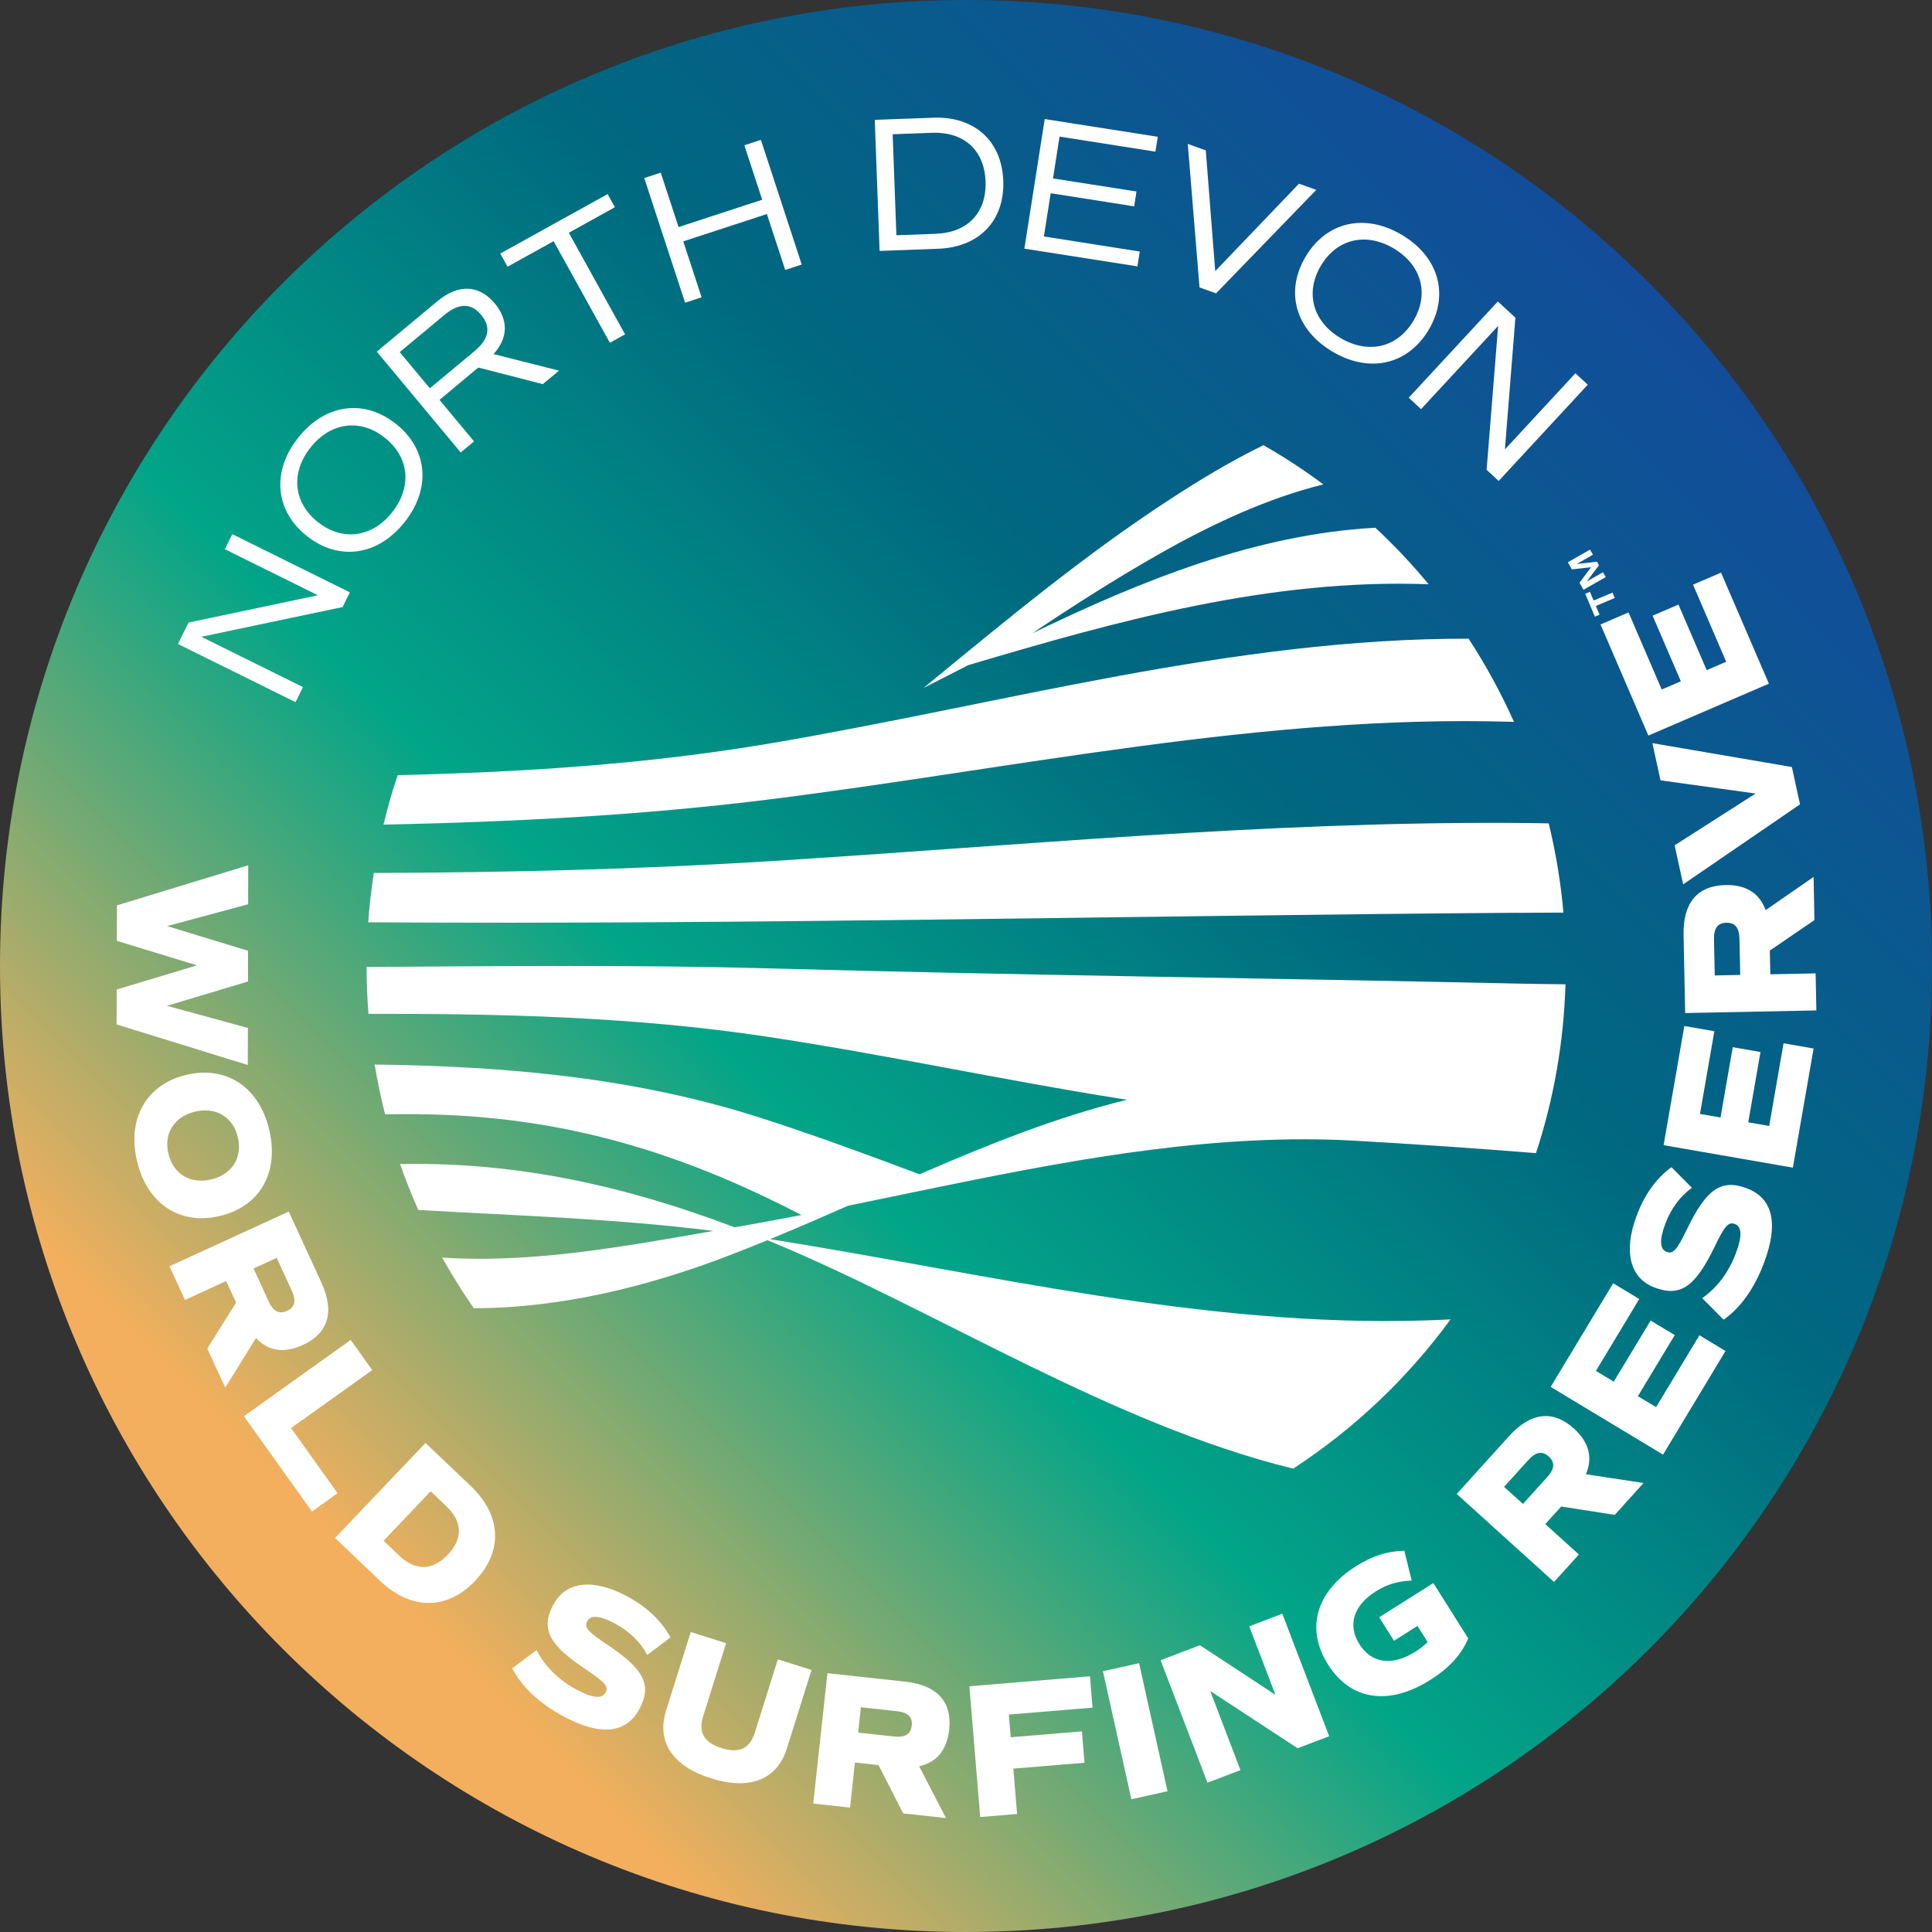
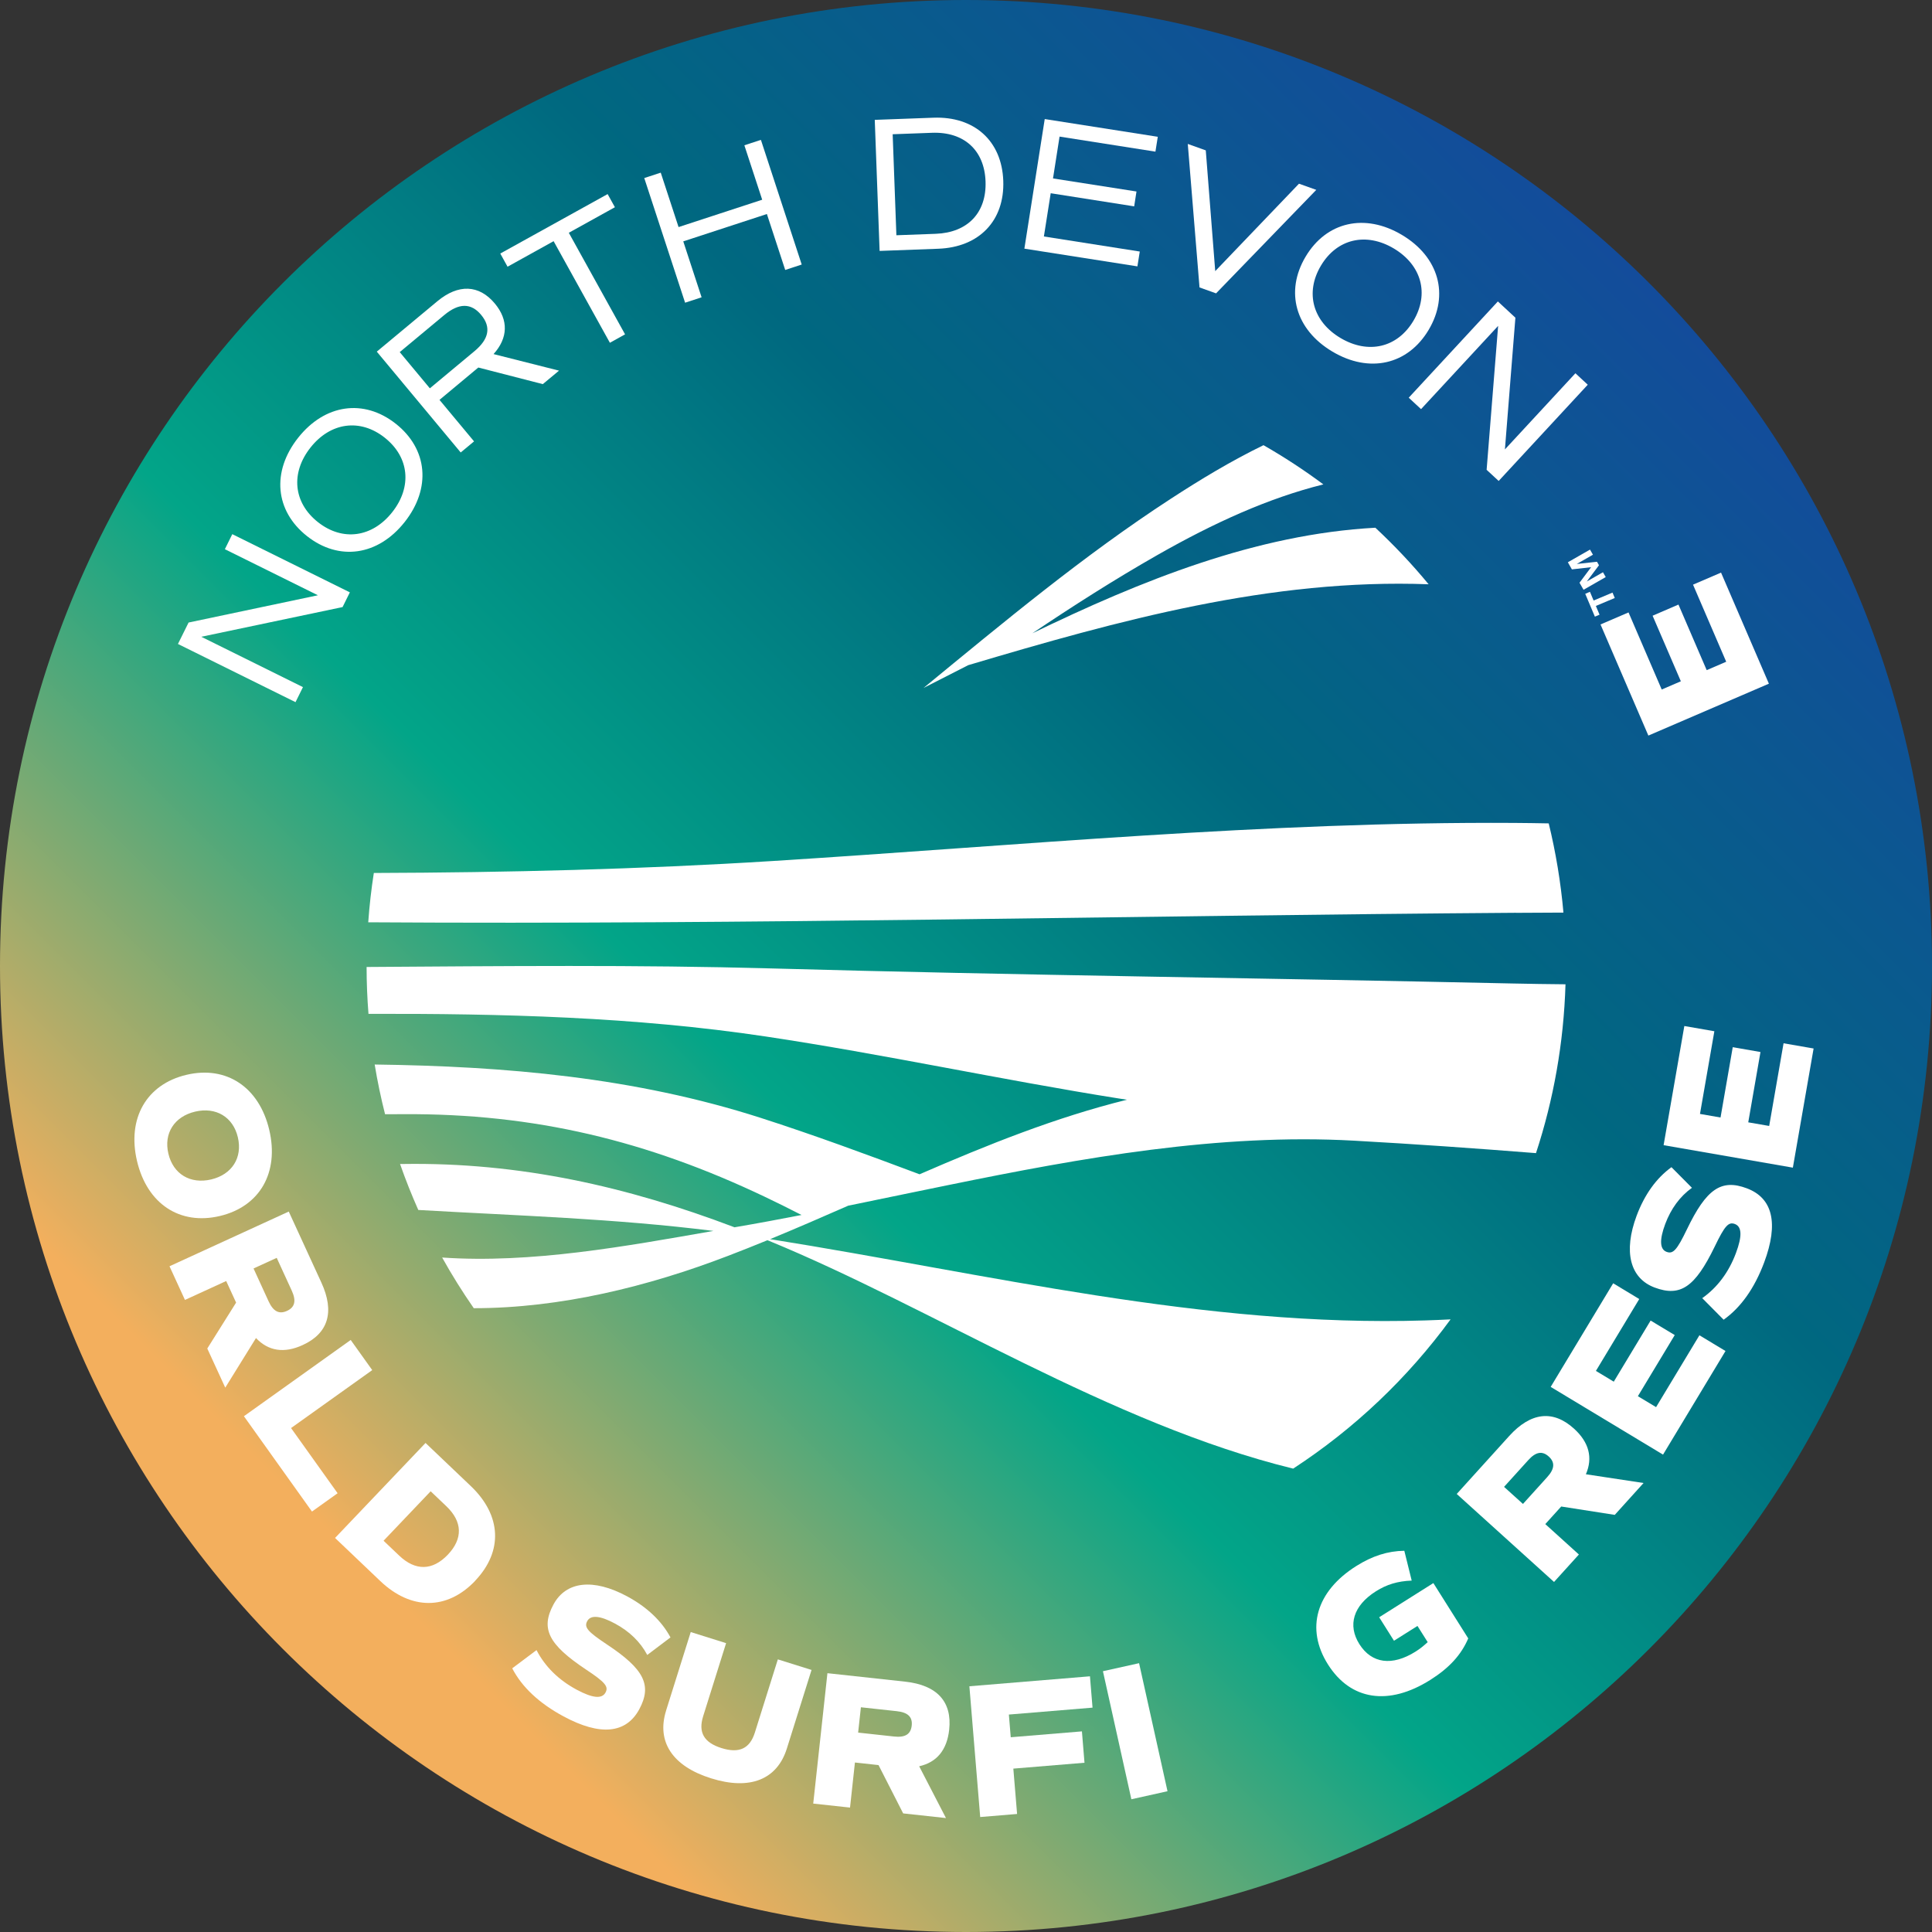
<svg xmlns="http://www.w3.org/2000/svg" width="120" height="120" viewBox="0 0 120 120">
  <rect x="0" y="0" width="120" height="120" fill="#333333" stroke="none" />
  <defs>
    <linearGradient id="logoBg" x1="102.427" y1="17.573" x2="17.573" y2="102.427" gradientUnits="userSpaceOnUse">
      <stop stop-color="#134C9B" />
      <stop offset="0.33" stop-color="#006880" />
      <stop offset="0.62" stop-color="#02A588" />
      <stop offset="0.94" stop-color="#F3AF5D" />
    </linearGradient>
  </defs>
  <path fill="url(#logoBg)" d="M60 120C93.137 120 120 93.137 120 60C120 26.863 93.137 0 60 0C26.863 0 0 26.863 0 60C0 93.137 26.863 120 60 120Z" />
  <g fill="#fff">
    <path d="M14.428 33.178L21.73 36.792L21.278 37.706L12.502 39.551L18.817 42.678L18.355 43.612L11.053 39.998L11.713 38.667L19.745 36.973L13.967 34.112L14.428 33.178Z" />
    <path d="M19.067 33.298C17.082 31.73 16.857 29.292 18.516 27.193C20.174 25.097 22.597 24.752 24.583 26.32C26.568 27.888 26.793 30.326 25.134 32.425C23.476 34.521 21.053 34.865 19.067 33.298ZM23.896 27.184C22.364 25.973 20.524 26.232 19.284 27.8C18.043 29.371 18.215 31.219 19.748 32.431C21.281 33.642 23.12 33.382 24.361 31.814C25.602 30.244 25.429 28.396 23.894 27.184H23.896Z" />
    <path d="M33.715 23.859L29.709 22.828L27.298 24.837L29.444 27.415L28.615 28.104L23.403 21.841L27.161 18.714C28.469 17.625 29.756 17.675 30.737 18.855C31.595 19.885 31.555 20.997 30.655 21.993L34.722 23.021L33.718 23.856L33.715 23.859ZM26.699 24.119L29.47 21.812C30.372 21.062 30.518 20.317 29.887 19.561C29.26 18.805 28.501 18.814 27.599 19.564L24.828 21.87L26.699 24.119Z" />
    <path d="M38.191 12.872L35.33 14.458L38.824 20.767L37.881 21.29L34.386 14.98L31.525 16.566L31.073 15.748L37.741 12.055L38.194 12.872H38.191Z" />
    <path d="M47.262 8.689L49.796 16.431L48.771 16.767L47.633 13.293L42.439 14.992L43.577 18.466L42.553 18.802L40.016 11.059L41.04 10.724L42.147 14.104L47.341 12.405L46.234 9.024L47.259 8.689H47.262Z" />
    <path d="M62.315 11.226C62.406 13.704 60.823 15.357 58.274 15.45L54.634 15.585L54.333 7.445L57.974 7.311C60.525 7.217 62.222 8.75 62.315 11.226ZM61.214 11.267C61.144 9.328 59.877 8.175 57.889 8.248L55.445 8.338L55.676 14.612L58.12 14.522C60.108 14.449 61.285 13.208 61.214 11.267Z" />
    <path d="M65.81 8.49L65.404 11.083L70.589 11.894L70.446 12.817L65.261 12.002L64.838 14.688L70.793 15.623L70.647 16.545L63.626 15.444L64.89 7.395L71.912 8.496L71.766 9.419L65.81 8.484V8.49Z" />
    <path d="M81.754 11.795L75.532 18.221L74.504 17.853L73.775 8.94L74.893 9.34L75.48 16.84L80.682 11.41L81.754 11.792V11.795Z" />
    <path d="M81.094 15.941C82.387 13.769 84.775 13.223 87.073 14.589C89.371 15.955 90.031 18.314 88.737 20.487C87.444 22.659 85.056 23.205 82.758 21.838C80.46 20.472 79.8 18.113 81.094 15.941ZM87.791 19.923C88.79 18.244 88.29 16.458 86.571 15.433C84.851 14.411 83.041 14.826 82.043 16.504C81.044 18.183 81.543 19.973 83.263 20.995C84.983 22.016 86.793 21.602 87.791 19.923Z" />
    <path d="M98.62 23.894L93.085 29.873L92.337 29.181L93.052 20.241L88.264 25.412L87.499 24.702L93.035 18.723L94.124 19.733L93.473 27.914L97.852 23.184L98.617 23.894H98.62Z" />
-     <path d="M15.386 66.149L7.243 63.629L7.249 61.46L12.239 59.959L7.258 58.438L7.264 56.234L15.418 53.746L15.412 56.167L10.376 57.521L15.406 59.054V60.961L10.367 62.473L15.398 63.848L15.392 66.149H15.386Z" />
    <path d="M11.582 66.759C14.066 66.172 16.098 67.527 16.723 70.175C17.351 72.834 16.136 74.942 13.652 75.529C11.167 76.116 9.138 74.773 8.51 72.113C7.886 69.465 9.097 67.346 11.582 66.759ZM13.115 73.258C14.408 72.951 15.074 71.909 14.773 70.636C14.475 69.378 13.415 68.741 12.119 69.045C10.826 69.351 10.16 70.394 10.458 71.655C10.758 72.925 11.818 73.561 13.115 73.258Z" />
    <path d="M12.875 83.759L14.665 80.907L14.049 79.567L11.488 80.741L10.528 78.65L17.935 75.252L19.961 79.663C20.796 81.482 20.393 82.814 18.802 83.543C17.646 84.075 16.665 83.917 15.9 83.108L13.991 86.189L12.875 83.759ZM15.748 78.787L16.682 80.825C16.971 81.456 17.336 81.646 17.827 81.421C18.317 81.196 18.411 80.796 18.122 80.165L17.187 78.128L15.748 78.787Z" />
    <path d="M20.968 92.749L19.377 93.885L15.15 87.964L21.783 83.228L23.12 85.1L18.078 88.699L20.968 92.746V92.749Z" />
    <path d="M29.514 98.188C27.771 100.018 25.532 100.021 23.622 98.203L20.811 95.525L26.431 89.625L29.242 92.302C31.152 94.121 31.257 96.354 29.511 98.185L29.514 98.188ZM27.812 96.568C28.764 95.569 28.729 94.512 27.721 93.552L26.749 92.626L23.824 95.698L24.796 96.623C25.803 97.581 26.86 97.563 27.812 96.568Z" />
    <path d="M31.814 103.624L33.324 102.491C33.849 103.51 34.693 104.345 35.814 104.947C36.807 105.481 37.388 105.536 37.61 105.125C37.808 104.757 37.598 104.491 36.384 103.688C34.06 102.138 33.569 101.154 34.378 99.656C35.157 98.211 36.851 98.022 38.95 99.151C40.197 99.823 41.102 100.69 41.645 101.703L40.202 102.792C39.77 101.975 39.087 101.321 38.203 100.845C37.286 100.351 36.69 100.29 36.474 100.69C36.27 101.07 36.483 101.332 37.686 102.132C40.016 103.671 40.509 104.672 39.709 106.161C38.892 107.679 37.283 107.837 35.003 106.608C33.481 105.79 32.419 104.783 31.817 103.627L31.814 103.624Z" />
    <path d="M41.37 106.252L42.903 101.37L45.099 102.059L43.674 106.599C43.358 107.606 43.726 108.234 44.812 108.576C45.91 108.92 46.573 108.614 46.888 107.606L48.313 103.067L50.406 103.723L48.873 108.605C48.266 110.538 46.573 111.212 44.161 110.453C41.77 109.703 40.766 108.182 41.373 106.249L41.37 106.252Z" />
    <path d="M56.096 112.631L54.567 109.633L53.101 109.472L52.797 112.272L50.511 112.024L51.393 103.925L56.219 104.45C58.207 104.666 59.145 105.697 58.955 107.437C58.818 108.698 58.181 109.463 57.092 109.706L58.756 112.923L56.099 112.634L56.096 112.631ZM53.303 107.615L55.53 107.858C56.222 107.933 56.569 107.717 56.628 107.18C56.686 106.643 56.391 106.36 55.699 106.284L53.472 106.042L53.3 107.615H53.303Z" />
    <path d="M62.663 106.494L62.779 107.904L67.2 107.539L67.36 109.487L62.94 109.852L63.173 112.669L60.882 112.859L60.21 104.737L67.699 104.118L67.859 106.065L62.663 106.494Z" />
    <path d="M68.505 103.802L70.75 103.303L72.516 111.256L70.271 111.755L68.505 103.802Z" />
-     <path d="M79.646 100.232L82.556 107.84L80.597 108.587L75.17 105.031L77.047 109.945L74.998 110.727L72.087 103.119L74.528 102.188L79.219 105.268L77.593 101.014L79.643 100.232H79.646Z" />
    <path d="M91.195 101.764C90.755 102.795 90.004 103.607 88.839 104.342C86.244 105.977 83.888 105.609 82.481 103.379C81.079 101.16 81.745 98.842 84.238 97.271C85.231 96.644 86.197 96.334 87.225 96.322L87.683 98.173C86.799 98.208 86.124 98.419 85.464 98.836C84.054 99.724 83.692 100.944 84.434 102.121C85.196 103.326 86.466 103.502 87.926 102.582C88.2 102.41 88.442 102.214 88.676 101.995L88.042 100.991L86.583 101.91L85.663 100.451L89.029 98.328L91.195 101.764Z" />
    <path d="M100.296 94.092L96.97 93.572L95.981 94.664L98.068 96.553L96.524 98.258L90.48 92.793L93.736 89.196C95.079 87.713 96.462 87.558 97.759 88.731C98.702 89.584 98.944 90.547 98.503 91.569L102.085 92.112L100.293 94.095L100.296 94.092ZM94.594 93.412L96.097 91.75C96.565 91.236 96.594 90.828 96.194 90.466C95.794 90.104 95.391 90.174 94.924 90.691L93.42 92.352L94.594 93.412Z" />
    <path d="M99.125 85.149L100.234 85.818L102.523 82.022L104.021 82.924L101.732 86.72L102.862 87.4L105.554 82.936L107.174 83.914L103.294 90.349L96.316 86.142L100.197 79.707L101.817 80.685L99.125 85.149Z" />
    <path d="M107.058 81.97L105.729 80.63C106.666 79.97 107.379 79.021 107.822 77.83C108.217 76.776 108.193 76.189 107.755 76.025C107.361 75.879 107.13 76.125 106.5 77.436C105.279 79.947 104.372 80.568 102.777 79.973C101.239 79.398 100.821 77.745 101.653 75.512C102.15 74.186 102.885 73.17 103.817 72.496L105.09 73.777C104.339 74.315 103.785 75.08 103.431 76.023C103.066 77.001 103.087 77.596 103.513 77.754C103.916 77.906 104.15 77.657 104.777 76.358C105.986 73.842 106.912 73.214 108.494 73.807C110.111 74.411 110.482 75.982 109.577 78.408C108.973 80.025 108.12 81.216 107.058 81.97Z" />
    <path d="M105.589 69.188L106.865 69.41L107.624 65.042L109.346 65.343L108.587 69.71L109.887 69.935L110.78 64.8L112.646 65.124L111.358 72.525L103.329 71.129L104.617 63.728L106.482 64.052L105.589 69.188Z" />
-     <path d="M112.707 57.142L109.927 59.042L109.957 60.517L112.771 60.458L112.818 62.759L104.669 62.922L104.57 58.07C104.529 56.07 105.431 55.008 107.18 54.972C108.45 54.946 109.288 55.48 109.668 56.529L112.646 54.467L112.698 57.139L112.707 57.142ZM108.088 60.555L108.041 58.315C108.027 57.621 107.77 57.302 107.23 57.314C106.69 57.326 106.444 57.653 106.459 58.347L106.506 60.587L108.088 60.555Z" />
-     <path d="M102.631 46.158L111.297 47.642L111.802 49.96L104.544 54.929L104.015 52.505L109.043 49.288L103.137 48.468L102.634 46.161L102.631 46.158Z" />
    <path d="M103.212 42.827L104.401 42.316L102.646 38.243L104.252 37.551L106.006 41.624L107.218 41.102L105.157 36.314L106.897 35.566L109.869 42.465L102.383 45.688L99.411 38.786L101.151 38.039L103.212 42.827Z" />
-     <path d="M47.965 49.63C63.179 47.715 78.484 44.372 93.89 44.833C93.94 44.833 93.987 44.836 94.036 44.839C93.231 43.037 92.287 41.309 91.219 39.671C76.615 39.633 62.254 43.726 47.948 46.155C40.237 47.466 32.477 47.963 24.7 48.147C24.361 49.151 24.069 50.176 23.818 51.218C31.89 51.054 39.951 50.64 47.968 49.63H47.965Z" />
    <path d="M94.159 56.698C95.143 56.692 96.124 56.686 97.108 56.683C96.941 54.791 96.632 52.943 96.194 51.142C95.476 51.13 94.757 51.116 94.039 51.113C78.638 51.022 63.352 52.514 48.001 53.478C39.762 53.994 31.49 54.196 23.219 54.222C23.062 55.229 22.945 56.251 22.872 57.285C46.631 57.44 70.423 56.864 94.159 56.695V56.698Z" />
    <path d="M63.997 39.397C64.035 39.379 64.073 39.359 64.111 39.341C66.651 37.636 69.229 35.989 71.888 34.474C75.415 32.466 78.779 30.939 82.197 30.086C81.009 29.204 79.768 28.39 78.478 27.651C76.472 28.626 74.551 29.788 72.712 30.985C67.305 34.503 62.347 38.638 57.361 42.731C58.283 42.261 59.209 41.788 60.137 41.315C69.526 38.521 78.942 35.925 88.734 36.29C87.71 35.049 86.603 33.876 85.426 32.778C78.037 33.181 70.919 36.033 63.997 39.394V39.397Z" />
    <path d="M88.553 82.013C74.753 82.451 61.361 79.12 47.831 76.966C49.475 76.288 51.09 75.588 52.684 74.887C54.003 74.618 55.326 74.344 56.651 74.069C57.399 73.915 58.146 73.76 58.896 73.608C67.255 71.9 75.713 70.385 84.098 70.849C87.87 71.059 91.636 71.325 95.403 71.623C96.492 68.309 97.125 64.788 97.236 61.136C96.138 61.124 95.038 61.112 93.94 61.086C78.615 60.747 63.29 60.578 47.957 60.152C39.563 59.918 31.166 60.006 22.77 60.061C22.77 61.042 22.811 62.012 22.887 62.972C31.152 62.952 39.405 63.156 47.563 64.379C54.9 65.48 62.152 67.062 69.48 68.227C69.652 68.254 69.824 68.28 69.997 68.306C65.553 69.407 61.349 71.1 57.115 72.937C53.851 71.713 50.573 70.502 47.247 69.433C39.397 66.911 31.368 66.225 23.272 66.119C23.444 67.165 23.66 68.195 23.917 69.208C24.302 69.208 24.685 69.203 25.07 69.203C33.187 69.156 40.2 70.852 47.536 74.35C48.284 74.706 49.034 75.08 49.785 75.465C48.404 75.734 47.026 75.99 45.653 76.224C45.645 76.224 45.633 76.227 45.624 76.23C38.953 73.699 32.279 72.186 25.041 72.297C24.977 72.297 24.913 72.297 24.848 72.297C25.187 73.266 25.567 74.221 25.981 75.153C32.136 75.509 38.2 75.687 44.31 76.455C38.874 77.406 32.991 78.49 27.462 78.107C28.066 79.19 28.723 80.241 29.426 81.254C34.813 81.257 40.281 79.9 45.224 78.002C46.047 77.687 46.859 77.363 47.665 77.033C47.694 77.044 47.72 77.056 47.749 77.065C57.895 81.228 68.966 88.437 80.32 91.219C84.116 88.746 87.429 85.599 90.098 81.949C89.581 81.973 89.067 81.999 88.55 82.013H88.553Z" />
    <path d="M98.754 36.757L98.982 37.3L100.156 36.807L100.296 37.143L99.122 37.636L99.35 38.179L99.061 38.302L98.462 36.883L98.751 36.76L98.754 36.757Z" />
    <path d="M98.76 34.139L98.941 34.454L97.937 35.029L99.192 34.892L99.315 35.108L98.559 36.118L99.563 35.543L99.735 35.843L98.357 36.632L98.106 36.194L98.827 35.23L97.633 35.365L97.382 34.924L98.76 34.136V34.139Z" />
  </g>
</svg>